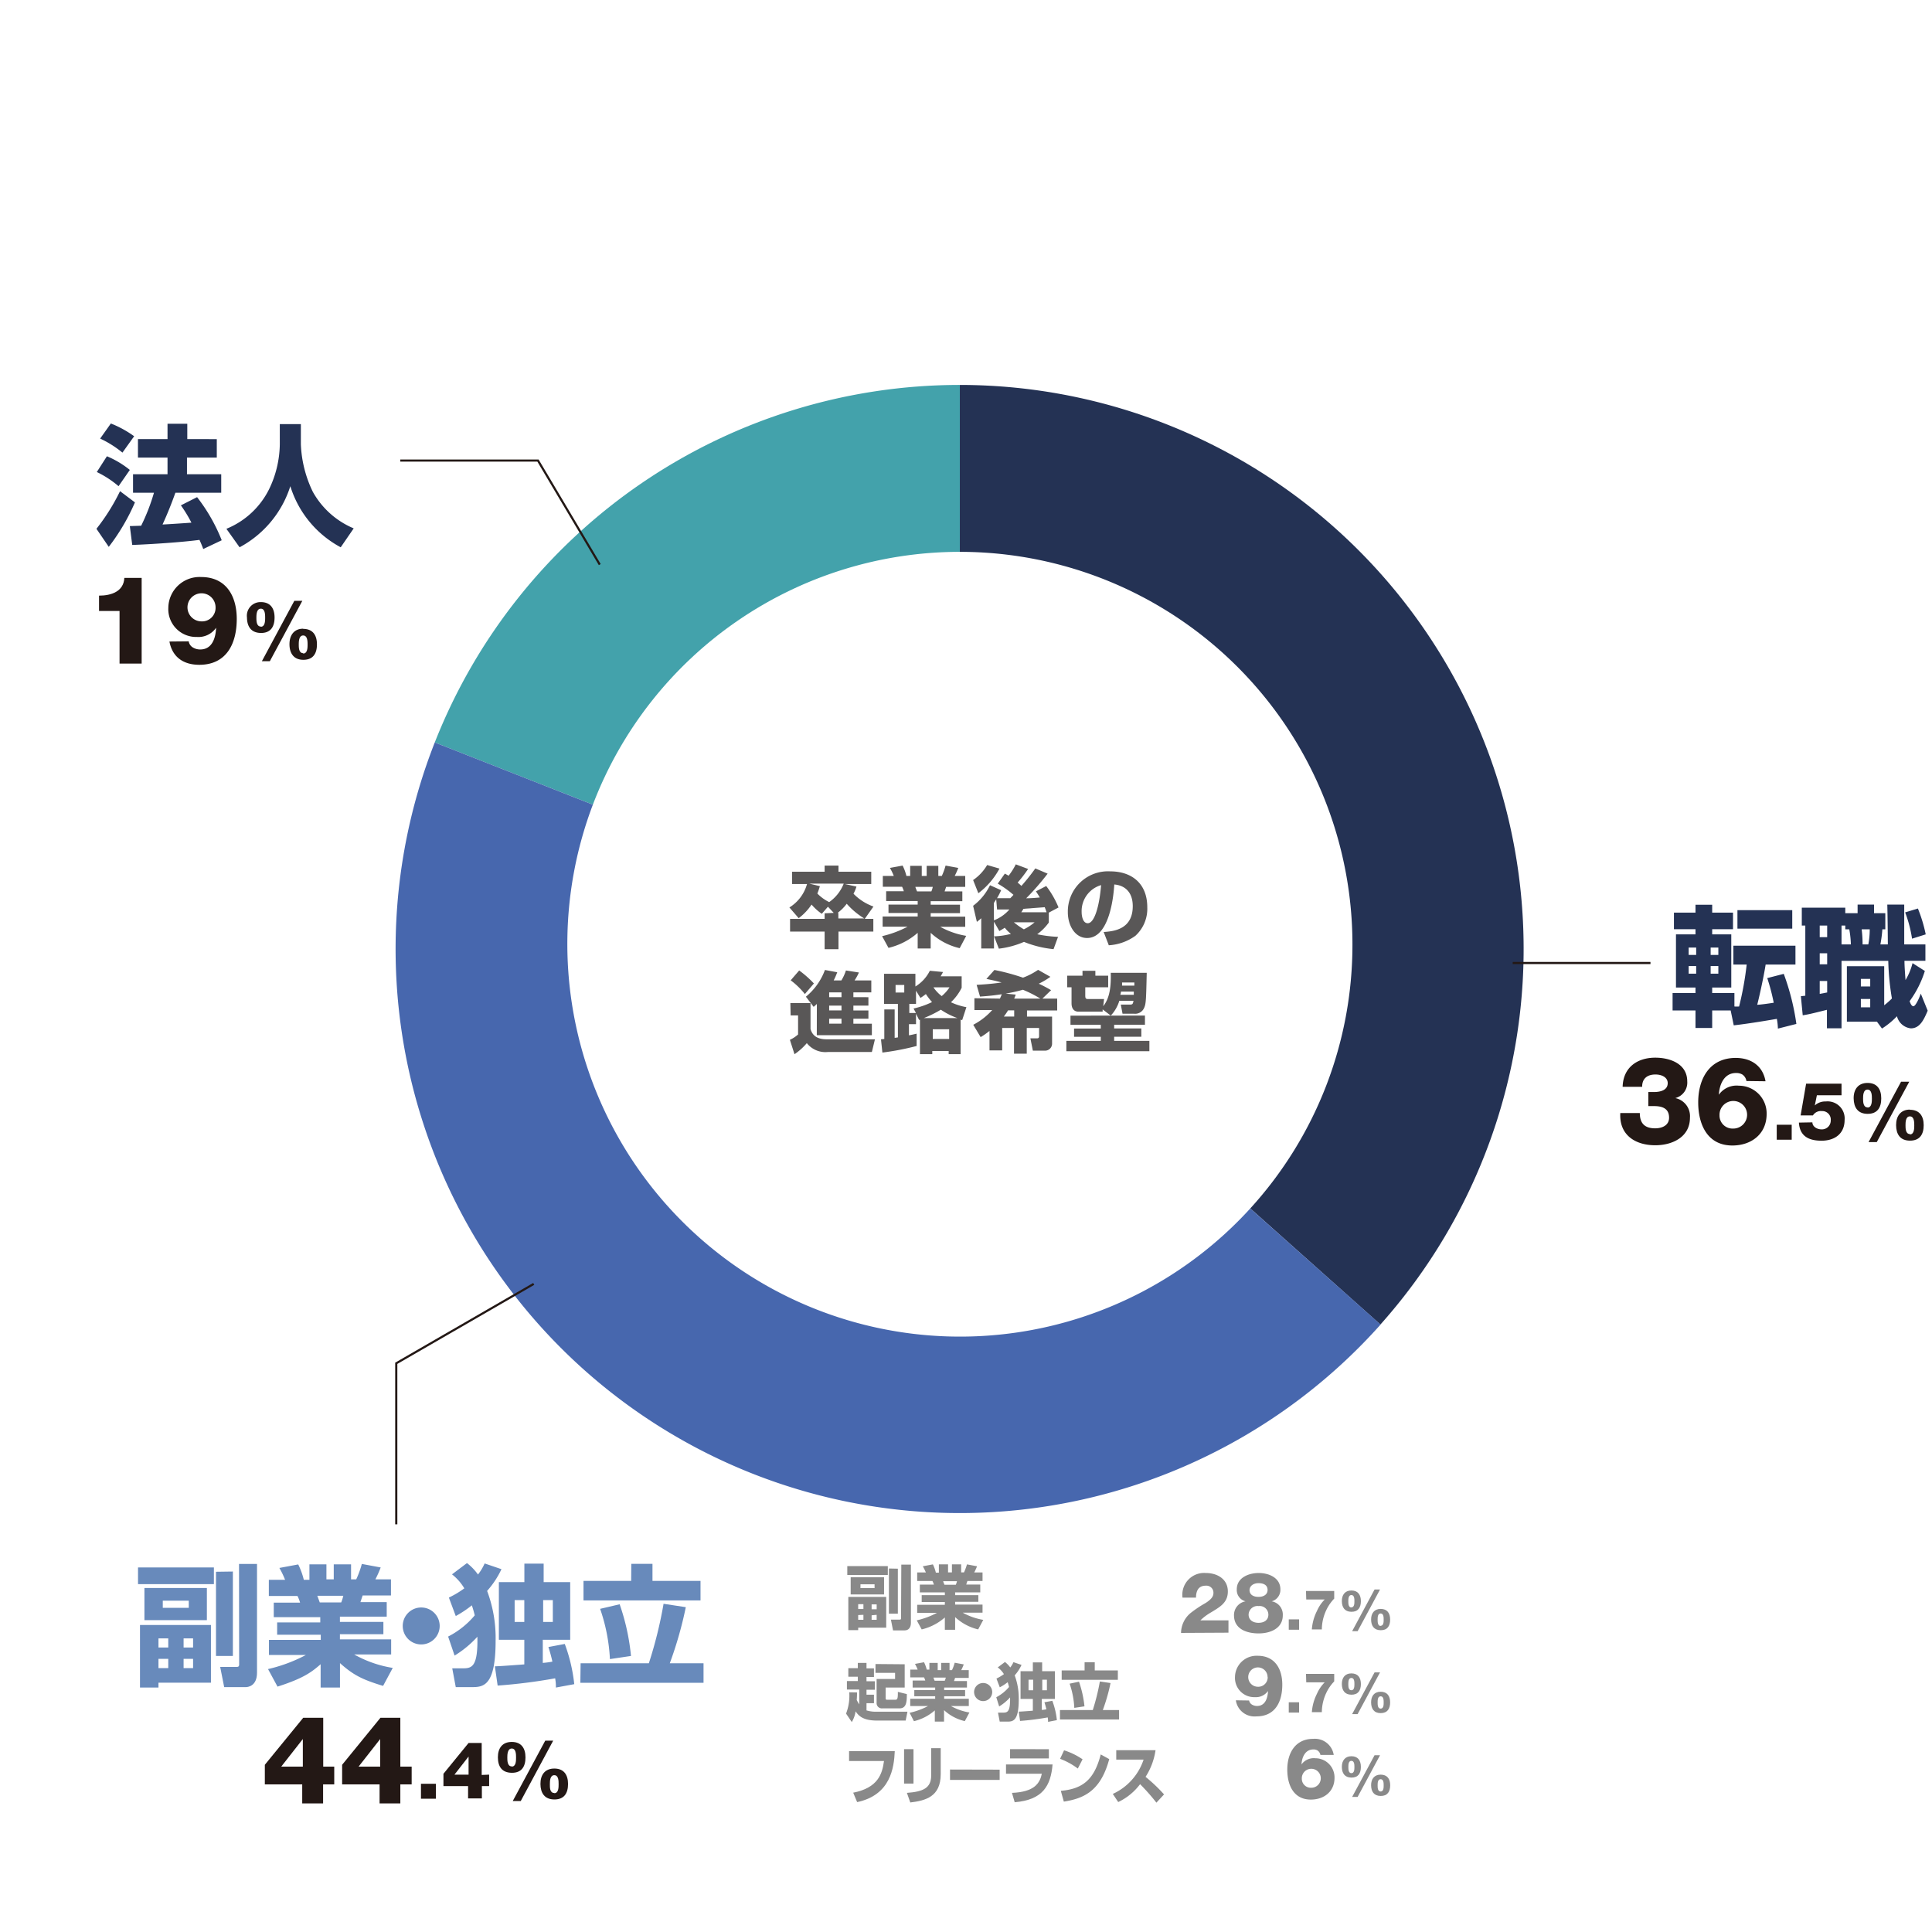
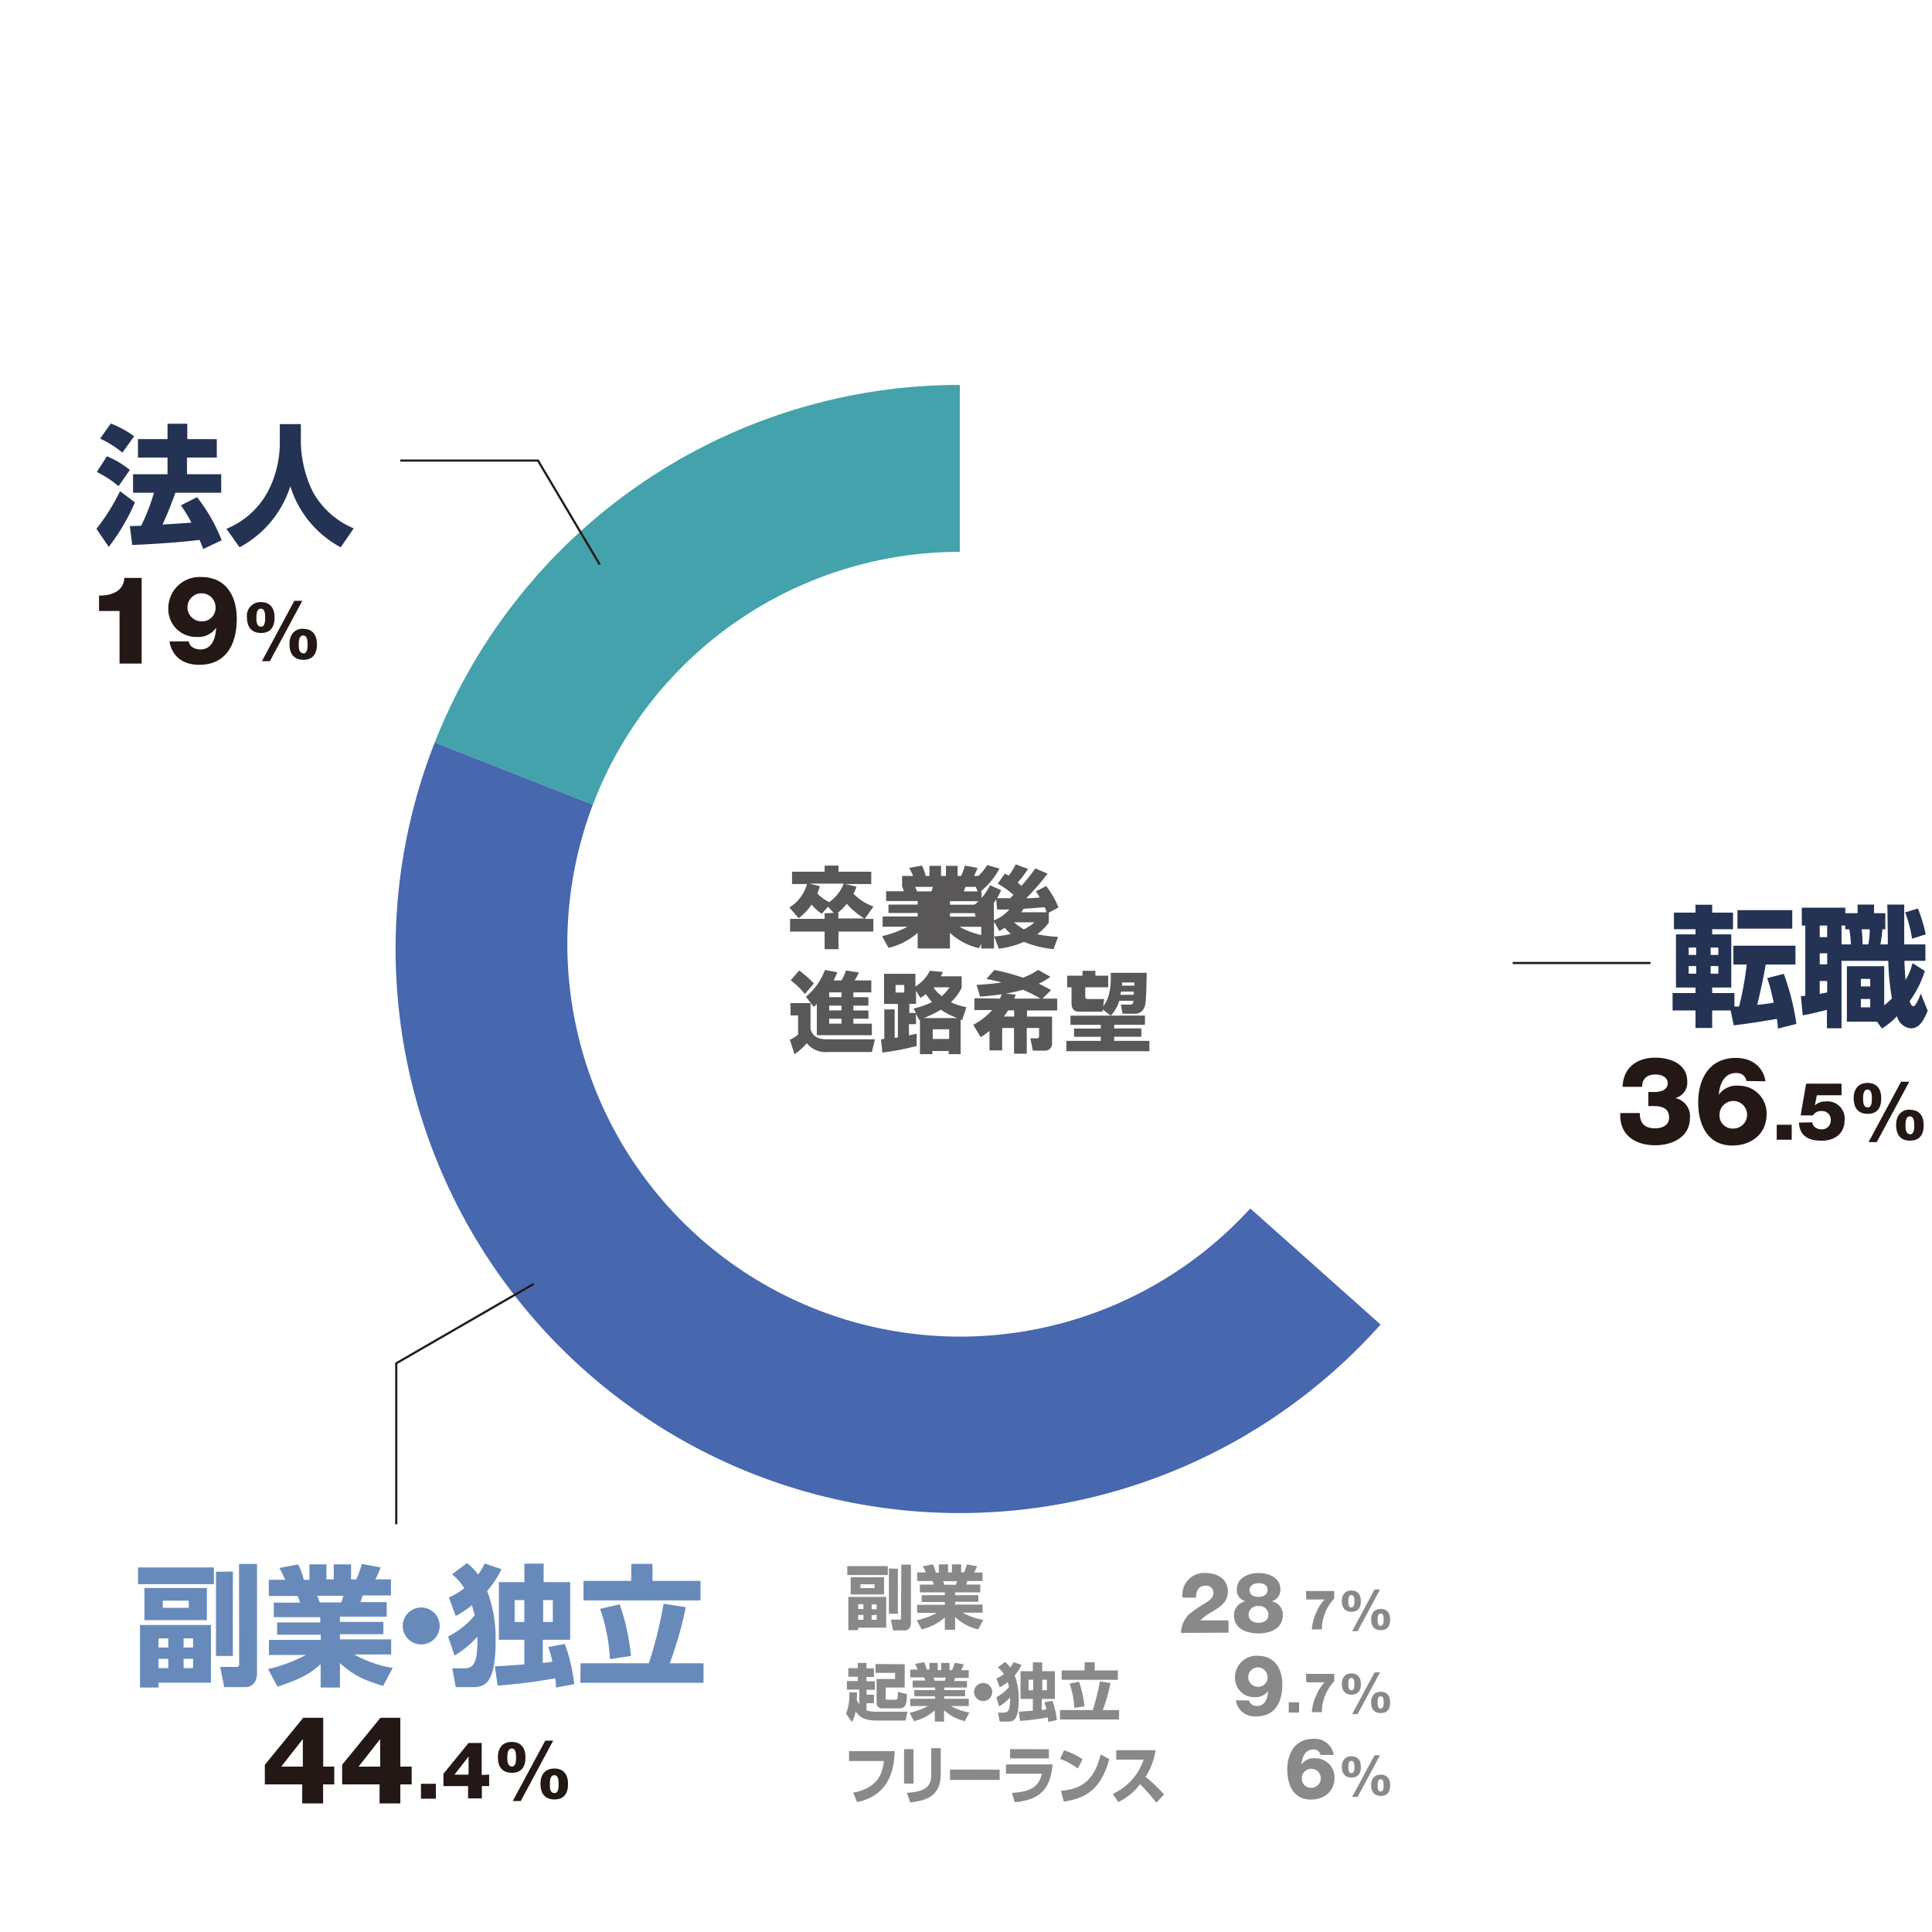
<svg xmlns="http://www.w3.org/2000/svg" viewBox="0 0 313.69 313.69">
  <defs>
    <style>.cls-1{fill:#243254;}.cls-2{fill:#231815;}.cls-3,.cls-7{fill:none;}.cls-4{fill:#43a2ab;}.cls-5{fill:#4767ae;}.cls-6{fill:#898989;}.cls-7{stroke:#231815;stroke-miterlimit:10;stroke-width:0.35px;}.cls-8{fill:#688abb;}.cls-9{fill:#595757;}</style>
  </defs>
  <g id="レイヤー_2" data-name="レイヤー 2">
    <g id="_2" data-name="2">
      <path class="cls-1" d="M281,164.06H278v2.85h-2.71v-2.85h-3.72v-2.82h3.72v-.9h-3.17v-8.63h3.17v-.84h-3.5v-2.69h3.5V146.9H278v1.28h3.38v2.69H278v.84h3.1v8.63H278v.9h3.61v2.18a7.18,7.18,0,0,0,.76,0,51.2,51.2,0,0,0,1.23-6.81h-2.16v-3.06h10.08v3.06h-4.84c-.38,2.39-1.18,5.84-1.37,6.53.36,0,1.59-.16,2.68-.33a32,32,0,0,0-1.05-4l2.68-.69a39.08,39.08,0,0,1,2.05,8.13l-3,.76a9.93,9.93,0,0,0-.17-1.58c-.38.06-4.23.74-7,1.05Zm-6.82-10.21v1.2h1.22v-1.2Zm0,3v1.24h1.22v-1.24Zm3.57-3v1.2H279v-1.2Zm0,3v1.24H279v-1.24ZM291,147.78v3h-8.9v-3Z" />
      <path class="cls-1" d="M292.4,161.75l.72-.08V150.28h-.57v-2.9h7.06v.89h2v-1.4h2.67v1.4h1.83v2.62h-.48a20.17,20.17,0,0,1-.32,2.45h1.21c0-.93-.05-5.45-.09-6.47h2.75c0,.91,0,5.44,0,6.47h3.44V156h-3.4c0,.91.11,2.26.17,3.13a10.15,10.15,0,0,0,1.14-2.75l2,1.27a16.74,16.74,0,0,1-2.47,4.9c.08.26.29.83.61.83s.87-1.12,1.2-2.05l1.12,2.77c-.65,1.54-1.3,2.87-2.74,2.87A2.62,2.62,0,0,1,308,165a12.74,12.74,0,0,1-2.43,2l-.82-1.12h-4.88v-9h6.06v6.34a12.79,12.79,0,0,0,1.25-1.1,42.27,42.27,0,0,1-.59-6.11H299v10.95h-2.37v-3c-2.6.65-2.9.72-3.93.89Zm3.06-11.47v1.88h1.21v-1.88Zm0,4.5v1.79h1.21v-1.79Zm1.21,4.5h-1.21v2.09c.49-.08.81-.15,1.21-.23Zm3.85-5.94a16.73,16.73,0,0,0-.26-2.45h-.65v-.61H299v3.06Zm1.62,5.6v1.23h1.52v-1.23Zm0,3.26v1.35h1.52V162.2Zm.13-11.31a20.31,20.31,0,0,1,.15,2.45h.93a12.66,12.66,0,0,0,.23-2.45Zm9.13-3.38a23.73,23.73,0,0,1,1.27,4.2l-2.22.7a20.37,20.37,0,0,0-1.12-4.27Z" />
      <path class="cls-2" d="M267.63,177.31c.3,0,.59,0,.89,0,1,0,2.26-.26,2.26-1.45,0-.9-.9-1.4-2-1.4-1.37,0-2.17.72-2.15,2h-3.17c.08-3.11,2.33-4.73,5.3-4.73,2.42,0,5.19,1,5.19,3.85a2.59,2.59,0,0,1-1.94,2.71v0a3,3,0,0,1,2.38,3.19c0,3.15-2.87,4.47-5.63,4.47-3.25,0-5.88-1.66-5.68-5.23h3.17c0,1.66.78,2.48,2.49,2.48,1.16,0,2.26-.5,2.26-1.72,0-1.53-1.12-1.89-2.48-1.89-.3,0-.59,0-.89,0Z" />
      <path class="cls-2" d="M283.56,175.52a1.57,1.57,0,0,0-.7-1.08,2,2,0,0,0-1-.22c-2,0-2.7,2-2.78,3.53h0a3.51,3.51,0,0,1,3.25-1.47,4.5,4.5,0,0,1,4.51,4.58c0,3.31-2.53,5.13-5.56,5.13-4.11,0-5.55-3.49-5.55-7,0-3.89,1.88-7.22,6.09-7.22,2.47,0,4.4,1.26,4.84,3.79Zm-2.17,7.72a2.24,2.24,0,1,0-2.2-2.16A2.11,2.11,0,0,0,281.39,183.24Z" />
      <path class="cls-2" d="M288.48,182.62h2.43v2.43h-2.43Z" />
      <path class="cls-2" d="M294.27,182.23c0,.72.8,1.14,1.46,1.14a1.43,1.43,0,0,0,1.52-1.46,1.38,1.38,0,0,0-1.44-1.51,1.52,1.52,0,0,0-1.45.7h-2l.89-5.15H299v1.88h-4l-.34,1.66h0a2.48,2.48,0,0,1,1.78-.65,2.77,2.77,0,0,1,3.06,3c0,2.25-1.62,3.37-3.74,3.37s-3.55-.76-3.68-2.94Z" />
      <path class="cls-2" d="M303.22,175.83c1.54,0,2.23,1,2.23,2.51s-.64,2.52-2.23,2.51-2.23-1.06-2.25-2.51S301.7,175.83,303.22,175.83Zm0,4c.71,0,.71-1,.71-1.46s0-1.46-.71-1.46-.72,1-.72,1.46S302.5,179.8,303.22,179.8Zm.17,5.61,5.28-9.81H310l-5.28,9.81Zm6.71-5.25c1.54,0,2.24,1,2.24,2.5s-.64,2.52-2.24,2.51-2.23-1.06-2.24-2.51S308.59,180.16,310.1,180.16Zm0,4c.71,0,.71-1,.71-1.47s0-1.46-.71-1.46-.71,1-.71,1.46S309.39,184.13,310.1,184.13Z" />
      <path class="cls-1" d="M21.91,81.57a33.69,33.69,0,0,1-4.25,7.22l-2-2.93a33.19,33.19,0,0,0,3.83-6.11Zm-4.55-7.49a15.24,15.24,0,0,1,3.72,2.22l-1.83,2.64a16.27,16.27,0,0,0-3.53-2.3ZM18,68.76a17.26,17.26,0,0,1,3.78,2.07l-1.9,2.66a16.87,16.87,0,0,0-3.62-2.28ZM28.48,80c-.63,1.76-1.31,3.47-2.09,5.16.32,0,4.12-.25,4.69-.3a22.41,22.41,0,0,0-1.71-2.81L32,80.72a28.36,28.36,0,0,1,4,7l-3,1.42c-.16-.42-.23-.64-.61-1.48-2.83.38-8,.72-10.92.82l-.39-3.06,1.84-.06A32.22,32.22,0,0,0,25,80h-3.4v-3h5.6v-2.7h-4.8v-3h4.8v-2.5h3.21v2.5H35.2v3H30.36v2.7h5.56v3Z" />
      <path class="cls-1" d="M45.43,68.86h3.42v3.28a19.36,19.36,0,0,0,1.94,7.71,13.6,13.6,0,0,0,6.64,5.94l-2.11,3.07a16.91,16.91,0,0,1-8.18-9.92,17.11,17.11,0,0,1-8.24,9.92l-2.14-3a13.33,13.33,0,0,0,6.93-6.43,17.17,17.17,0,0,0,1.74-7.29Z" />
      <path class="cls-2" d="M16.08,99.2V96.71c2,0,4-.68,4.11-2.88H23v13.91H19.41V99.2Z" />
      <path class="cls-2" d="M30.64,104.13a1.42,1.42,0,0,0,.68,1,2.25,2.25,0,0,0,1.2.32c1.83,0,2.49-1.69,2.57-3.53h0a3.47,3.47,0,0,1-3.11,1.5,4.52,4.52,0,0,1-4.65-4.73,5.07,5.07,0,0,1,5.33-5c4.05,0,5.78,3.07,5.78,6.8,0,4-1.65,7.45-6.08,7.45-2.54,0-4.37-1.21-4.85-3.78ZM35,98.62a2.28,2.28,0,1,0-2.31,2.27A2.19,2.19,0,0,0,35,98.62Z" />
      <path class="cls-2" d="M42.35,97.76c1.54,0,2.23,1,2.23,2.5s-.64,2.53-2.23,2.51-2.24-1.06-2.25-2.51A2.21,2.21,0,0,1,42.35,97.76Zm0,4c.7,0,.7-1,.7-1.47s0-1.46-.7-1.46-.72,1-.72,1.46S41.63,101.73,42.35,101.73Zm.17,5.6,5.27-9.81h1.3l-5.28,9.81Zm6.71-5.25c1.54,0,2.23,1,2.23,2.51s-.64,2.52-2.23,2.51S47,106,47,104.59,47.71,102.08,49.23,102.08Zm0,4c.71,0,.71-1,.71-1.46s0-1.47-.71-1.47-.72,1-.72,1.47S48.51,106.05,49.23,106.05Z" />
      <rect class="cls-3" x="213.6" y="191.48" height="28.31" transform="translate(-82.05 228.07) rotate(-48.25)" />
      <path class="cls-4" d="M155.84,89.6V62.5a91.61,91.61,0,0,0-85.25,58.05l25.67,10.1A63.77,63.77,0,0,1,155.84,89.6Z" />
-       <path class="cls-1" d="M219.59,153.35A63.51,63.51,0,0,1,203,196.21l21.13,18.85A91.58,91.58,0,0,0,155.84,62.5V89.6A63.75,63.75,0,0,1,219.59,153.35Z" />
      <path class="cls-5" d="M224.16,215.06,203,196.21A63.76,63.76,0,0,1,96.26,130.65l-25.67-10.1a91.59,91.59,0,0,0,153.57,94.51Z" />
      <rect class="cls-5" x="83.43" y="111.8" height="27.59" transform="translate(-63.99 157.25) rotate(-68.52)" />
      <path class="cls-6" d="M214.39,284.94a1.12,1.12,0,0,0-.49-.74,1.28,1.28,0,0,0-.67-.15c-1.35,0-1.86,1.35-1.91,2.43h0a2.45,2.45,0,0,1,2.25-1,3.11,3.11,0,0,1,3.11,3.17c0,2.28-1.75,3.54-3.84,3.54-2.84,0-3.83-2.41-3.83-4.86,0-2.69,1.3-5,4.2-5a3.09,3.09,0,0,1,3.34,2.61Zm-1.5,5.33a1.54,1.54,0,1,0-1.52-1.49A1.46,1.46,0,0,0,212.89,290.27Z" />
      <path class="cls-6" d="M219.42,285.15c1.07,0,1.54.7,1.54,1.74s-.44,1.74-1.54,1.73-1.54-.73-1.55-1.73S218.38,285.15,219.42,285.15Zm0,2.75c.49,0,.49-.66.49-1s0-1-.49-1-.49.65-.49,1S218.93,287.9,219.42,287.9Zm.12,3.86,3.64-6.77h.89l-3.64,6.77Zm4.63-3.62c1.07,0,1.55.69,1.55,1.73s-.45,1.74-1.55,1.73-1.54-.73-1.55-1.73S223.13,288.14,224.17,288.14Zm0,2.74c.49,0,.49-.66.49-1s0-1-.49-1-.49.66-.49,1S223.68,290.88,224.17,290.88Z" />
      <path class="cls-6" d="M145.28,284.33c-.12,2.69-.68,7.12-6.11,8.27l-.64-1.53c4.07-.8,4.72-3.09,5-5.14h-5.67v-1.6Z" />
      <path class="cls-6" d="M148.32,289.59h-1.53V284h1.53Zm4.42-1.54c0,3.71-2.5,4.31-4.94,4.61l-.55-1.56c2.57-.19,3.94-.74,3.94-2.81v-4.45h1.55Z" />
      <path class="cls-6" d="M162.31,287.33V289h-8.06v-1.69Z" />
      <path class="cls-6" d="M170.9,286.49c-.29,3.41-1.54,5.75-6.15,6.13l-.44-1.52c3.65-.15,4.52-1.56,4.85-3.11h-5.82v-1.5Zm-.6-2.48v1.5H164V284Z" />
      <path class="cls-6" d="M175,287.15a11.59,11.59,0,0,0-2.88-1.58l.65-1.38a11.27,11.27,0,0,1,3,1.46Zm-2.76,3.62c3.56-.31,5.43-1.82,6.48-5.91l1.38.76c-1.42,5.31-4.25,6.4-7.37,6.9Z" />
      <path class="cls-6" d="M180.68,291.27a9.36,9.36,0,0,0,5-5.57h-4.44v-1.53h6.38A10.87,10.87,0,0,1,186,288.5a26,26,0,0,1,3,2.85l-1.24,1.34a32.44,32.44,0,0,0-2.65-3,9.53,9.53,0,0,1-3.55,2.9Z" />
      <path class="cls-6" d="M202.81,276.1a1,1,0,0,0,.47.67,1.59,1.59,0,0,0,.83.22c1.26,0,1.72-1.17,1.77-2.43h0a2.42,2.42,0,0,1-2.15,1,3.12,3.12,0,0,1-3.21-3.27,3.5,3.5,0,0,1,3.68-3.45c2.79,0,4,2.12,4,4.69,0,2.77-1.14,5.15-4.2,5.15a3.06,3.06,0,0,1-3.34-2.61Zm3-3.8a1.57,1.57,0,1,0-1.6,1.57A1.53,1.53,0,0,0,205.83,272.3Z" />
      <path class="cls-6" d="M209.25,276.39h1.68v1.67h-1.68Z" />
      <path class="cls-6" d="M212.05,271.78h4.58V273a7,7,0,0,0-1.35,2,7.48,7.48,0,0,0-.66,3H213a7.88,7.88,0,0,1,.83-3,6,6,0,0,1,1.26-1.85v0h-3Z" />
      <path class="cls-6" d="M219.42,271.7c1.06,0,1.54.69,1.54,1.73s-.44,1.74-1.54,1.73-1.54-.73-1.55-1.73S218.37,271.7,219.42,271.7Zm0,2.74c.49,0,.49-.66.49-1s0-1-.49-1-.5.66-.5,1S218.92,274.44,219.42,274.44Zm.12,3.87,3.64-6.77h.89l-3.64,6.77Zm4.63-3.63c1.07,0,1.54.7,1.54,1.73s-.44,1.74-1.54,1.74-1.54-.73-1.55-1.74S223.13,274.68,224.17,274.68Zm0,2.74c.49,0,.49-.65.49-1s0-1-.49-1-.49.66-.49,1S223.68,277.42,224.17,277.42Z" />
      <path class="cls-6" d="M139.15,274.79c0,.42,0,.72-.05,1.22a6.72,6.72,0,0,0,.41.72v-2.41h-2v-1.38h1.77v-.7h-1.54v-1.39h1.54V270h1.41v.89h1.21v1.39h-1.21v.7h1.36v1.38h-1.36v.8h1.21v1.38h-1.21v1.17a5.08,5.08,0,0,0,1.65.21h5l-.29,1.44h-4.65c-2.08,0-2.91-.63-3.48-1.5a4.68,4.68,0,0,1-.62,1.74l-.93-1.37a8,8,0,0,0,.52-3.46Zm7.74-4.57V274H143.8v1.74c0,.24.1.24.31.24h1.22c.35,0,.47-.08.45-1.28l1.46.36c0,1.28-.07,2.32-1.19,2.32h-2.79a.85.85,0,0,1-.93-.89v-3.88h3v-1h-3.18v-1.43Z" />
      <path class="cls-6" d="M147.69,278.1a12,12,0,0,0,3-1.1h-2.9v-1.18h4.05v-.41h-3.39v-1h3.39V274h-3.66v-1.14h2.05a2.7,2.7,0,0,0-.2-.51h-2.24v-1.26H149a7.07,7.07,0,0,0-.44-.93l1.47-.27a5.78,5.78,0,0,1,.44,1.2h.43V270h1.35v1.17h.56V270h1.36v1.17h.4a7.1,7.1,0,0,0,.44-1.2l1.47.27a8.37,8.37,0,0,1-.41.93h1.22v1.26h-2.22l-.17.51H157V274H153.3v.41h3.4v1h-3.4v.41h4V277h-2.9a9.14,9.14,0,0,0,3,1.05l-.75,1.4a7.41,7.41,0,0,1-3.37-1.78v1.86h-1.5v-1.82a7.89,7.89,0,0,1-3.39,1.75Zm3.86-5.72.2.51h1.65a3.8,3.8,0,0,0,.17-.51Z" />
      <path class="cls-6" d="M161.1,274.72a1.47,1.47,0,1,1-1.47-1.46A1.47,1.47,0,0,1,161.1,274.72Z" />
      <path class="cls-6" d="M161.76,275.57a6.72,6.72,0,0,0,2.07-1.66,8,8,0,0,0-.22-.78,7.78,7.78,0,0,1-1.28.83l-.54-1.42a7.26,7.26,0,0,0,1.21-.72,3.9,3.9,0,0,0-1-1.09l1.17-.88a4.08,4.08,0,0,1,.86.89,4,4,0,0,0,.52-.86l1.31.44a6.62,6.62,0,0,1-1.11,1.7,10.7,10.7,0,0,1,.66,3.91c0,3.48-.93,3.6-1.83,3.6h-1.26l-.28-1.46h.8c.71,0,1.21-.06,1.16-2.47a8,8,0,0,1-1.77,1.47Zm8.41,4c0-.2,0-.35-.06-.72a43.47,43.47,0,0,1-4.49.57l-.21-1.51c.31,0,1.51-.09,2.29-.15v-1.91h-2v-4.5h2v-1.43h1.51v1.43h2.07v4.5h-2.13v1.78c.26,0,.51-.06.75-.1-.16-.63-.22-.83-.32-1.14l1.28-.24a12.54,12.54,0,0,1,.74,3.14ZM167,272.73v1.71h.75v-1.71Zm2.23,0v1.71h.75v-1.71Z" />
      <path class="cls-6" d="M172.1,277.65h5.33a35.26,35.26,0,0,0,1.15-4.64l1.73.26a29.65,29.65,0,0,1-1.25,4.38h2.64v1.53h-9.6Zm4-7.76h1.65v1.33h3.75v1.52h-9.12v-1.52h3.72Zm-.91,3.16a17.59,17.59,0,0,1,.89,4l-1.65.25a14.07,14.07,0,0,0-.76-3.93Z" />
      <path class="cls-6" d="M191.76,265.13a4.27,4.27,0,0,1,1.5-3.19,18.61,18.61,0,0,1,2.51-1.68c.73-.48,1.25-.95,1.25-1.6a1.14,1.14,0,0,0-1.24-1.2c-1.24,0-1.58.9-1.59,1.94H192a3.54,3.54,0,0,1,3.77-4c1.9,0,3.59,1,3.59,3,0,1.84-1.32,2.53-2.72,3.39a8.49,8.49,0,0,0-1.74,1.3h4.56v2Z" />
      <path class="cls-6" d="M202.24,260v0a1.89,1.89,0,0,1-1.43-1.95c0-1.9,1.95-2.65,3.56-2.65s3.52.75,3.52,2.66a1.93,1.93,0,0,1-1.41,1.94v0a2.17,2.17,0,0,1,1.8,2.27c0,2.12-2,2.94-3.92,2.94s-4-.7-4-2.94A2.25,2.25,0,0,1,202.24,260Zm.49,2.15c0,.94.79,1.34,1.61,1.34s1.6-.37,1.6-1.34a1.41,1.41,0,0,0-1.58-1.38A1.44,1.44,0,0,0,202.73,262.19Zm.15-4c0,.86.75,1.13,1.46,1.13s1.47-.3,1.47-1.13-.71-1.1-1.47-1.1S202.88,257.44,202.88,258.23Z" />
-       <path class="cls-6" d="M209.25,262.93h1.68v1.68h-1.68Z" />
      <path class="cls-6" d="M212.05,258.32h4.58v1.24a7,7,0,0,0-1.35,2,7.48,7.48,0,0,0-.66,3H213a7.84,7.84,0,0,1,.83-3,6,6,0,0,1,1.26-1.86v0h-3Z" />
      <path class="cls-6" d="M219.42,258.24c1.06,0,1.54.7,1.54,1.73s-.44,1.74-1.54,1.73-1.54-.73-1.55-1.73S218.37,258.24,219.42,258.24Zm0,2.74c.49,0,.49-.66.49-1s0-1-.49-1-.5.66-.5,1S218.92,261,219.42,261Zm.12,3.87,3.64-6.77h.89l-3.64,6.77Zm4.63-3.62c1.07,0,1.54.69,1.54,1.73s-.44,1.74-1.54,1.73-1.54-.73-1.55-1.73S223.13,261.23,224.17,261.23Zm0,2.74c.49,0,.49-.66.49-1s0-1-.49-1-.49.66-.49,1S223.68,264,224.17,264Z" />
      <path class="cls-6" d="M137.57,254.28h6.58v1.45h-6.58Zm.17,5h6.15v5h-4.55v.4h-1.6Zm.38-3.19h5.42v2.79h-5.42Zm1.22,4.37v.79h.85v-.79Zm0,1.77V263h.85v-.81Zm.37-5v.62H142v-.62Zm1.81,3.27v.79h.82v-.79Zm0,1.77V263h.82v-.81Zm4.26-7.57V262h-1.45v-7.33Zm.56-.66h1.56v9.43c0,1.2-.82,1.25-1,1.25H145l-.35-1.75h1.45c.2,0,.2-.12.2-.22Z" />
      <path class="cls-6" d="M148.85,263.09a13.16,13.16,0,0,0,3.28-1.22h-3.21v-1.31h4.49v-.45h-3.76V259h3.76v-.45h-4.06v-1.27h2.28a3.48,3.48,0,0,0-.23-.58h-2.48v-1.39h1.41a8.81,8.81,0,0,0-.5-1l1.64-.31a6.39,6.39,0,0,1,.48,1.34h.49V254h1.49v1.3h.63V254h1.5v1.3h.46A8.74,8.74,0,0,0,157,254l1.64.31a10.18,10.18,0,0,1-.46,1h1.35v1.39h-2.46l-.19.58h2.28v1.27h-4.08V259h3.77v1.08h-3.77v.45h4.45v1.31h-3.22a10.25,10.25,0,0,0,3.34,1.17l-.83,1.55a8.27,8.27,0,0,1-3.74-2v2.06h-1.67v-2a8.75,8.75,0,0,1-3.76,1.94Zm4.29-6.36c0,.1.18.5.21.58h1.84a3.25,3.25,0,0,0,.19-.58Z" />
      <line class="cls-7" x1="245.61" y1="156.36" x2="267.98" y2="156.36" />
      <polyline class="cls-7" points="97.38 91.67 87.35 74.78 64.99 74.78" />
      <path class="cls-8" d="M22.41,254.5H34.73v2.71H22.41Zm.32,9.34H34.25v9.37H25.73V274h-3Zm.72-6H33.59v5.22H23.45Zm2.28,8.18v1.48h1.59v-1.48Zm0,3.32v1.5h1.59v-1.5Zm.7-9.45v1.17h4.22v-1.17Zm3.38,6.13v1.48h1.54v-1.48Zm0,3.32v1.5h1.54v-1.5Zm8-14.18v13.71H35.07V255.2Zm1-1.23h2.92v17.65c0,2.24-1.54,2.35-1.84,2.35H36.4l-.65-3.28h2.7c.38,0,.38-.23.38-.42Z" />
      <path class="cls-8" d="M43.52,271a25,25,0,0,0,6.15-2.29h-6v-2.45h8.41v-.84H45v-2h7v-.85H44.45v-2.36h4.27a5.8,5.8,0,0,0-.42-1.08H43.65v-2.62h2.64a14.12,14.12,0,0,0-.93-1.93l3.06-.57a12,12,0,0,1,.91,2.5h.91V254H53v2.43h1.19V254H57v2.43h.84a15.61,15.61,0,0,0,.91-2.5l3.06.57a17.19,17.19,0,0,1-.86,1.93h2.53v2.62h-4.6l-.36,1.08h4.27v2.36H55.19v.85h7.06v2H55.19v.84h8.32v2.45h-6a18.79,18.79,0,0,0,6.26,2.18l-1.57,2.92c-3.29-1-4.79-1.71-7-3.7V274H52.06v-3.79c-1.48,1.31-2.85,2.31-7,3.64Zm8-11.9c.07.17.34.93.4,1.08H55.4a6.89,6.89,0,0,0,.34-1.08Z" />
      <path class="cls-8" d="M71.39,264a3,3,0,1,1-3-3A3,3,0,0,1,71.39,264Z" />
      <path class="cls-8" d="M72.76,265.72a13.84,13.84,0,0,0,4.32-3.44,16.37,16.37,0,0,0-.47-1.63A17.69,17.69,0,0,1,74,262.39l-1.12-3a14.76,14.76,0,0,0,2.51-1.5,8.32,8.32,0,0,0-2-2.27l2.43-1.83a8.67,8.67,0,0,1,1.79,1.86,8.75,8.75,0,0,0,1.08-1.8l2.73.93a14.61,14.61,0,0,1-2.33,3.53,21.71,21.71,0,0,1,1.38,8.13c0,7.23-1.93,7.49-3.81,7.49H74l-.57-3.05h1.65c1.48,0,2.54-.12,2.43-5.13a16.86,16.86,0,0,1-3.7,3.06ZM90.26,274c0-.42,0-.74-.12-1.5a87.89,87.89,0,0,1-9.34,1.18l-.45-3.13c.66,0,3.15-.19,4.78-.31v-4H81v-9.36h4.14v-3h3.13v3h4.31v9.36H88.13V270a14,14,0,0,0,1.56-.21,23.89,23.89,0,0,0-.65-2.37l2.66-.5a26.86,26.86,0,0,1,1.54,6.53Zm-6.7-14.2v3.55h1.57v-3.55Zm4.63,0v3.55h1.57v-3.55Z" />
      <path class="cls-8" d="M94.27,270.06h11.08a69.43,69.43,0,0,0,2.39-9.66l3.61.55a62.85,62.85,0,0,1-2.6,9.11h5.48v3.17h-20Zm8.23-16.15h3.44v2.77h7.8v3.17h-19v-3.17h7.74Zm-1.89,6.57a35.67,35.67,0,0,1,1.84,8.39l-3.42.51a29.3,29.3,0,0,0-1.59-8.16Z" />
      <path class="cls-2" d="M54.27,286.84v2.88H52.46v3.09H49.07v-3.09H43v-3.18l6.23-7.63h3.25v7.93Zm-5.1,0v-4.48h0l-3.51,4.48Z" />
      <path class="cls-2" d="M66.84,286.84v2.88H65v3.09H61.63v-3.09H55.55v-3.18l6.22-7.63H65v7.93Zm-5.11,0v-4.48h0l-3.51,4.48Z" />
      <path class="cls-2" d="M68.35,289.62h2.42v2.43H68.35Z" />
      <path class="cls-2" d="M79.42,288.14V290H78.24v2H76v-2H72V288l4.08-5h2.13v5.19Zm-3.34,0V285.2h0l-2.29,2.94Z" />
      <path class="cls-2" d="M83.09,282.83c1.54,0,2.23,1,2.23,2.51s-.64,2.52-2.23,2.5-2.24-1-2.25-2.5S81.57,282.83,83.09,282.83Zm0,4c.7,0,.7-.95.7-1.46s0-1.47-.7-1.47-.72,1-.72,1.47S82.37,286.8,83.09,286.8Zm.16,5.6,5.28-9.81h1.29l-5.27,9.81ZM90,287.15c1.54,0,2.23,1,2.23,2.51s-.64,2.52-2.23,2.51-2.24-1.06-2.25-2.51S88.45,287.15,90,287.15Zm0,4c.7,0,.7-.95.7-1.46s0-1.46-.7-1.46-.72.95-.72,1.46S89.25,291.12,90,291.12Z" />
      <polyline class="cls-7" points="86.66 208.46 64.34 221.35 64.34 247.5" />
      <path class="cls-9" d="M135.37,148.22l-.94-1-1,1.15a8.48,8.48,0,0,1-1.66-1.5,9,9,0,0,1-2.09,2.21l-1.51-1.74a6.51,6.51,0,0,0,2.86-3.8H128.6v-2h5.29v-1h2.25v1h5.32v2h-4.27l1.87.41a6.38,6.38,0,0,1-.48,1.16,8.44,8.44,0,0,0,3.24,2.08l-1.41,2h1.39v2.07h-5.66v2.86h-2.25v-2.86h-5.61v-2.07h5.61v-.9Zm-2.25-4.34a11.68,11.68,0,0,1-.41,1.2,7,7,0,0,0,1.92,1.39,6.59,6.59,0,0,0,2.36-3H131.4Zm3,4.34v.9h4.2a12.3,12.3,0,0,1-2.84-2.38,7.3,7.3,0,0,1-1.48,1.48Z" />
-       <path class="cls-9" d="M143.22,152a17,17,0,0,0,4.14-1.54h-4.05v-1.65H149v-.57h-4.74v-1.37H149v-.57h-5.12v-1.59h2.87a4,4,0,0,0-.28-.73h-3.13v-1.76h1.78a9.09,9.09,0,0,0-.63-1.3l2.06-.38a7.57,7.57,0,0,1,.62,1.68h.61v-1.64h1.88v1.64h.8v-1.64h1.89v1.64h.57a10.83,10.83,0,0,0,.61-1.68l2.06.38a11.06,11.06,0,0,1-.58,1.3h1.71V144h-3.1l-.25.73h2.88v1.59h-5.14v.57h4.76v1.37h-4.76v.57h5.61v1.65h-4.06a13,13,0,0,0,4.22,1.47l-1.06,2a10.33,10.33,0,0,1-4.71-2.49V154H149v-2.54a11,11,0,0,1-4.74,2.44Zm5.41-8c0,.12.23.63.27.73h2.32a3.6,3.6,0,0,0,.23-.73Z" />
+       <path class="cls-9" d="M143.22,152a17,17,0,0,0,4.14-1.54h-4.05v-1.65H149v-.57h-4.74v-1.37H149v-.57h-5.12v-1.59h2.87a4,4,0,0,0-.28-.73v-1.76h1.78a9.09,9.09,0,0,0-.63-1.3l2.06-.38a7.57,7.57,0,0,1,.62,1.68h.61v-1.64h1.88v1.64h.8v-1.64h1.89v1.64h.57a10.83,10.83,0,0,0,.61-1.68l2.06.38a11.06,11.06,0,0,1-.58,1.3h1.71V144h-3.1l-.25.73h2.88v1.59h-5.14v.57h4.76v1.37h-4.76v.57h5.61v1.65h-4.06a13,13,0,0,0,4.22,1.47l-1.06,2a10.33,10.33,0,0,1-4.71-2.49V154H149v-2.54a11,11,0,0,1-4.74,2.44Zm5.41-8c0,.12.23.63.27.73h2.32a3.6,3.6,0,0,0,.23-.73Z" />
      <path class="cls-9" d="M161.39,149.65V154h-2.07v-4.91a8.61,8.61,0,0,1-.71.59l-.61-2.61a9.14,9.14,0,0,0,2.74-3.34l1.81.81a11.72,11.72,0,0,1-.67,1.3c.69,0,1.83,0,2.15,0,.3-.3.39-.4.52-.55a15.67,15.67,0,0,0-2.55-1.82l1.15-1.62a6,6,0,0,1,.61.34,11,11,0,0,0,1.17-1.85l2,.75a21,21,0,0,1-1.7,2.21c.32.26.46.4.61.54A32.39,32.39,0,0,0,168.1,141l2,.85a41.2,41.2,0,0,1-3.48,4c.76,0,1.65-.08,2.21-.13-.17-.29-.24-.41-.63-1l1.67-.86a15.16,15.16,0,0,1,2,3.48l-1.58.84v1.61a8.67,8.67,0,0,1-1.88,1.9,20.11,20.11,0,0,0,3.38.42l-.73,2a17.23,17.23,0,0,1-4.8-1.18,14.5,14.5,0,0,1-4.08,1.1l-.77-2a12.4,12.4,0,0,0,2.73-.4,5.75,5.75,0,0,1-1-1c-.29.2-.55.34-.88.54ZM158,142.89a7.62,7.62,0,0,0,2.28-2.44l2,.58a12.29,12.29,0,0,1-3.43,4Zm3.38,6.54a6.38,6.38,0,0,0,2.51-1.76c-.71,0-1.35,0-2,0l-.14-1.65-.38.59Zm3.24.32a11.68,11.68,0,0,0,1.62,1.14,8.06,8.06,0,0,0,1.74-1.14Zm5.31-1.63c-.18-.52-.24-.66-.3-.82l-3.46.26c-.07.12-.14.25-.35.56Z" />
-       <path class="cls-9" d="M179.2,151.33c1.54-.12,4.72-.37,4.72-4.2,0-2.38-1.38-3.39-3-3.52-.07,1.24-.61,8.69-4.42,8.69-1.93,0-3.12-2-3.12-4.19a6.52,6.52,0,0,1,6.9-6.63c3.28,0,6,1.79,6,5.85a5.94,5.94,0,0,1-1.93,4.61,8.21,8.21,0,0,1-4.32,1.54Zm-3.58-3.25c0,.54.15,1.82,1,1.82,1.08,0,1.89-2.79,2.16-6.19A4.4,4.4,0,0,0,175.62,148.08Z" />
      <path class="cls-9" d="M128.33,162.87h3.27v4.2c.46,1.68,2.05,1.68,2.86,1.68h7.6l-.5,2.06H134.4a3.85,3.85,0,0,1-3.4-1.44,10.05,10.05,0,0,1-2,1.8l-.75-2.34a5.19,5.19,0,0,0,1.33-.87v-3.09h-1.21Zm1.43-5.3a17.2,17.2,0,0,1,2.39,2.11l-1.47,1.72a12.22,12.22,0,0,0-2.3-2.23Zm2.87,5.44-.52.47-1.26-1.65a10.11,10.11,0,0,0,3.09-4.34l2,.37a12.85,12.85,0,0,1-.58,1.33h1.25a7.4,7.4,0,0,0,.74-1.62l2.11.33a8.78,8.78,0,0,1-.71,1.29h2.72v1.94h-2.91v.78H141v1.37h-2.44v.78H141v1.34h-2.44v.81h3v1.87h-8.94Zm2-1.88v.78h2v-.78Zm0,2.15v.78h2v-.78Zm0,2.12v.81h2v-.81Z" />
      <path class="cls-9" d="M149.23,165.6l-.5-1v1.69h-1.15v1.81c.44-.07.81-.17,1.25-.27l0,2a42.69,42.69,0,0,1-5.56,1.07l-.23-2.15.54-.06v-4.79h1.68v4.61l.53-.07V163h-2.25v-4.89h5.09v2.06a6.19,6.19,0,0,0,2.34-2.55l2.14.2c-.13.27-.19.37-.38.7h3.41v1.86a8.36,8.36,0,0,1-1.74,2.35,10.19,10.19,0,0,0,2.51.8l-.69,2.11-.25-.09v5.61h-1.94v-.51h-2.66v.51h-2v-5.59Zm-3.82-4.45h1.41v-1.23h-1.41Zm2.92,2.6a13.73,13.73,0,0,0,3-1.05,11,11,0,0,1-1-1.3,10.16,10.16,0,0,1-.88.63l-.72-1.17V163h-1.09v1.47h1.08Zm7.12,1.55a11.55,11.55,0,0,1-2.69-1.36A18.69,18.69,0,0,1,150,165.3Zm-4,1.82v1.57h2.66v-1.57Zm.11-6.81a6,6,0,0,0,1.34,1.42,6.35,6.35,0,0,0,1.27-1.42Z" />
      <path class="cls-9" d="M162.35,162.14a6,6,0,0,0,.3-.71c-.75.11-1.69.26-3.53.38l-.55-1.9c.91-.06,2.27-.13,4.05-.39-.67-.2-1.34-.34-2.46-.58l1.3-1.45a35.25,35.25,0,0,1,4.64,1.25,11.09,11.09,0,0,0,2.45-1.27l2,1.13a12.24,12.24,0,0,1-1.89,1.12,20.66,20.66,0,0,1,2,1.05l-1.41,1.37h2.4v1.92h-4.9v1h4.07v4.32a1.14,1.14,0,0,1-1.07,1.21h-2.05l-.4-2h1.1c.28,0,.31-.2.31-.37v-1.31h-2v4.17h-2.07v-4.17h-1.92v3.64h-2.06v-3.16c-.69.54-1.09.8-1.44,1l-1.2-2a10.85,10.85,0,0,0,3.08-2.39h-2.89v-1.92Zm2.32,2.91v-1h-1a9.57,9.57,0,0,1-.68,1Zm.25-3.56c-.13.37-.18.48-.25.65h4.25a19.43,19.43,0,0,0-2.84-1.44,25.34,25.34,0,0,1-2.8.63Z" />
      <path class="cls-9" d="M185.9,164.89v1.49h-5v.6h4.41v1.35h-4.41V169h5.72v1.68H173.14V169h5.59v-.66h-4.34V167h4.34v-.6h-4.92v-1.49Zm-6.87-1,0,.37h-3.9c-.88,0-1.15-.67-1.15-1.36v-2.6h-.71v-1.88h2.49v-.8h2.09v.8h2.08v1.88h-3.72v1.36c0,.55.16.55.59.55h2.46l-.13,1.16c1.11-1.39,1.27-3.37,1.22-5.42h5.84c-.1,4.14-.11,5-.4,5.64a1.59,1.59,0,0,1-1.69,1h-1.84l-.28-1.48h1.48c.41,0,.48-.07.58-.62h-2.3a6.07,6.07,0,0,1-1.39,2.41Zm5.06-2.37c0-.08,0-.44,0-.52H182c0,.1,0,.18-.1.52Zm-1.91-2a4.09,4.09,0,0,1,0,.51h2c0-.07,0-.46,0-.51Z" />
      <rect class="cls-3" width="313.69" height="313.69" />
    </g>
  </g>
</svg>